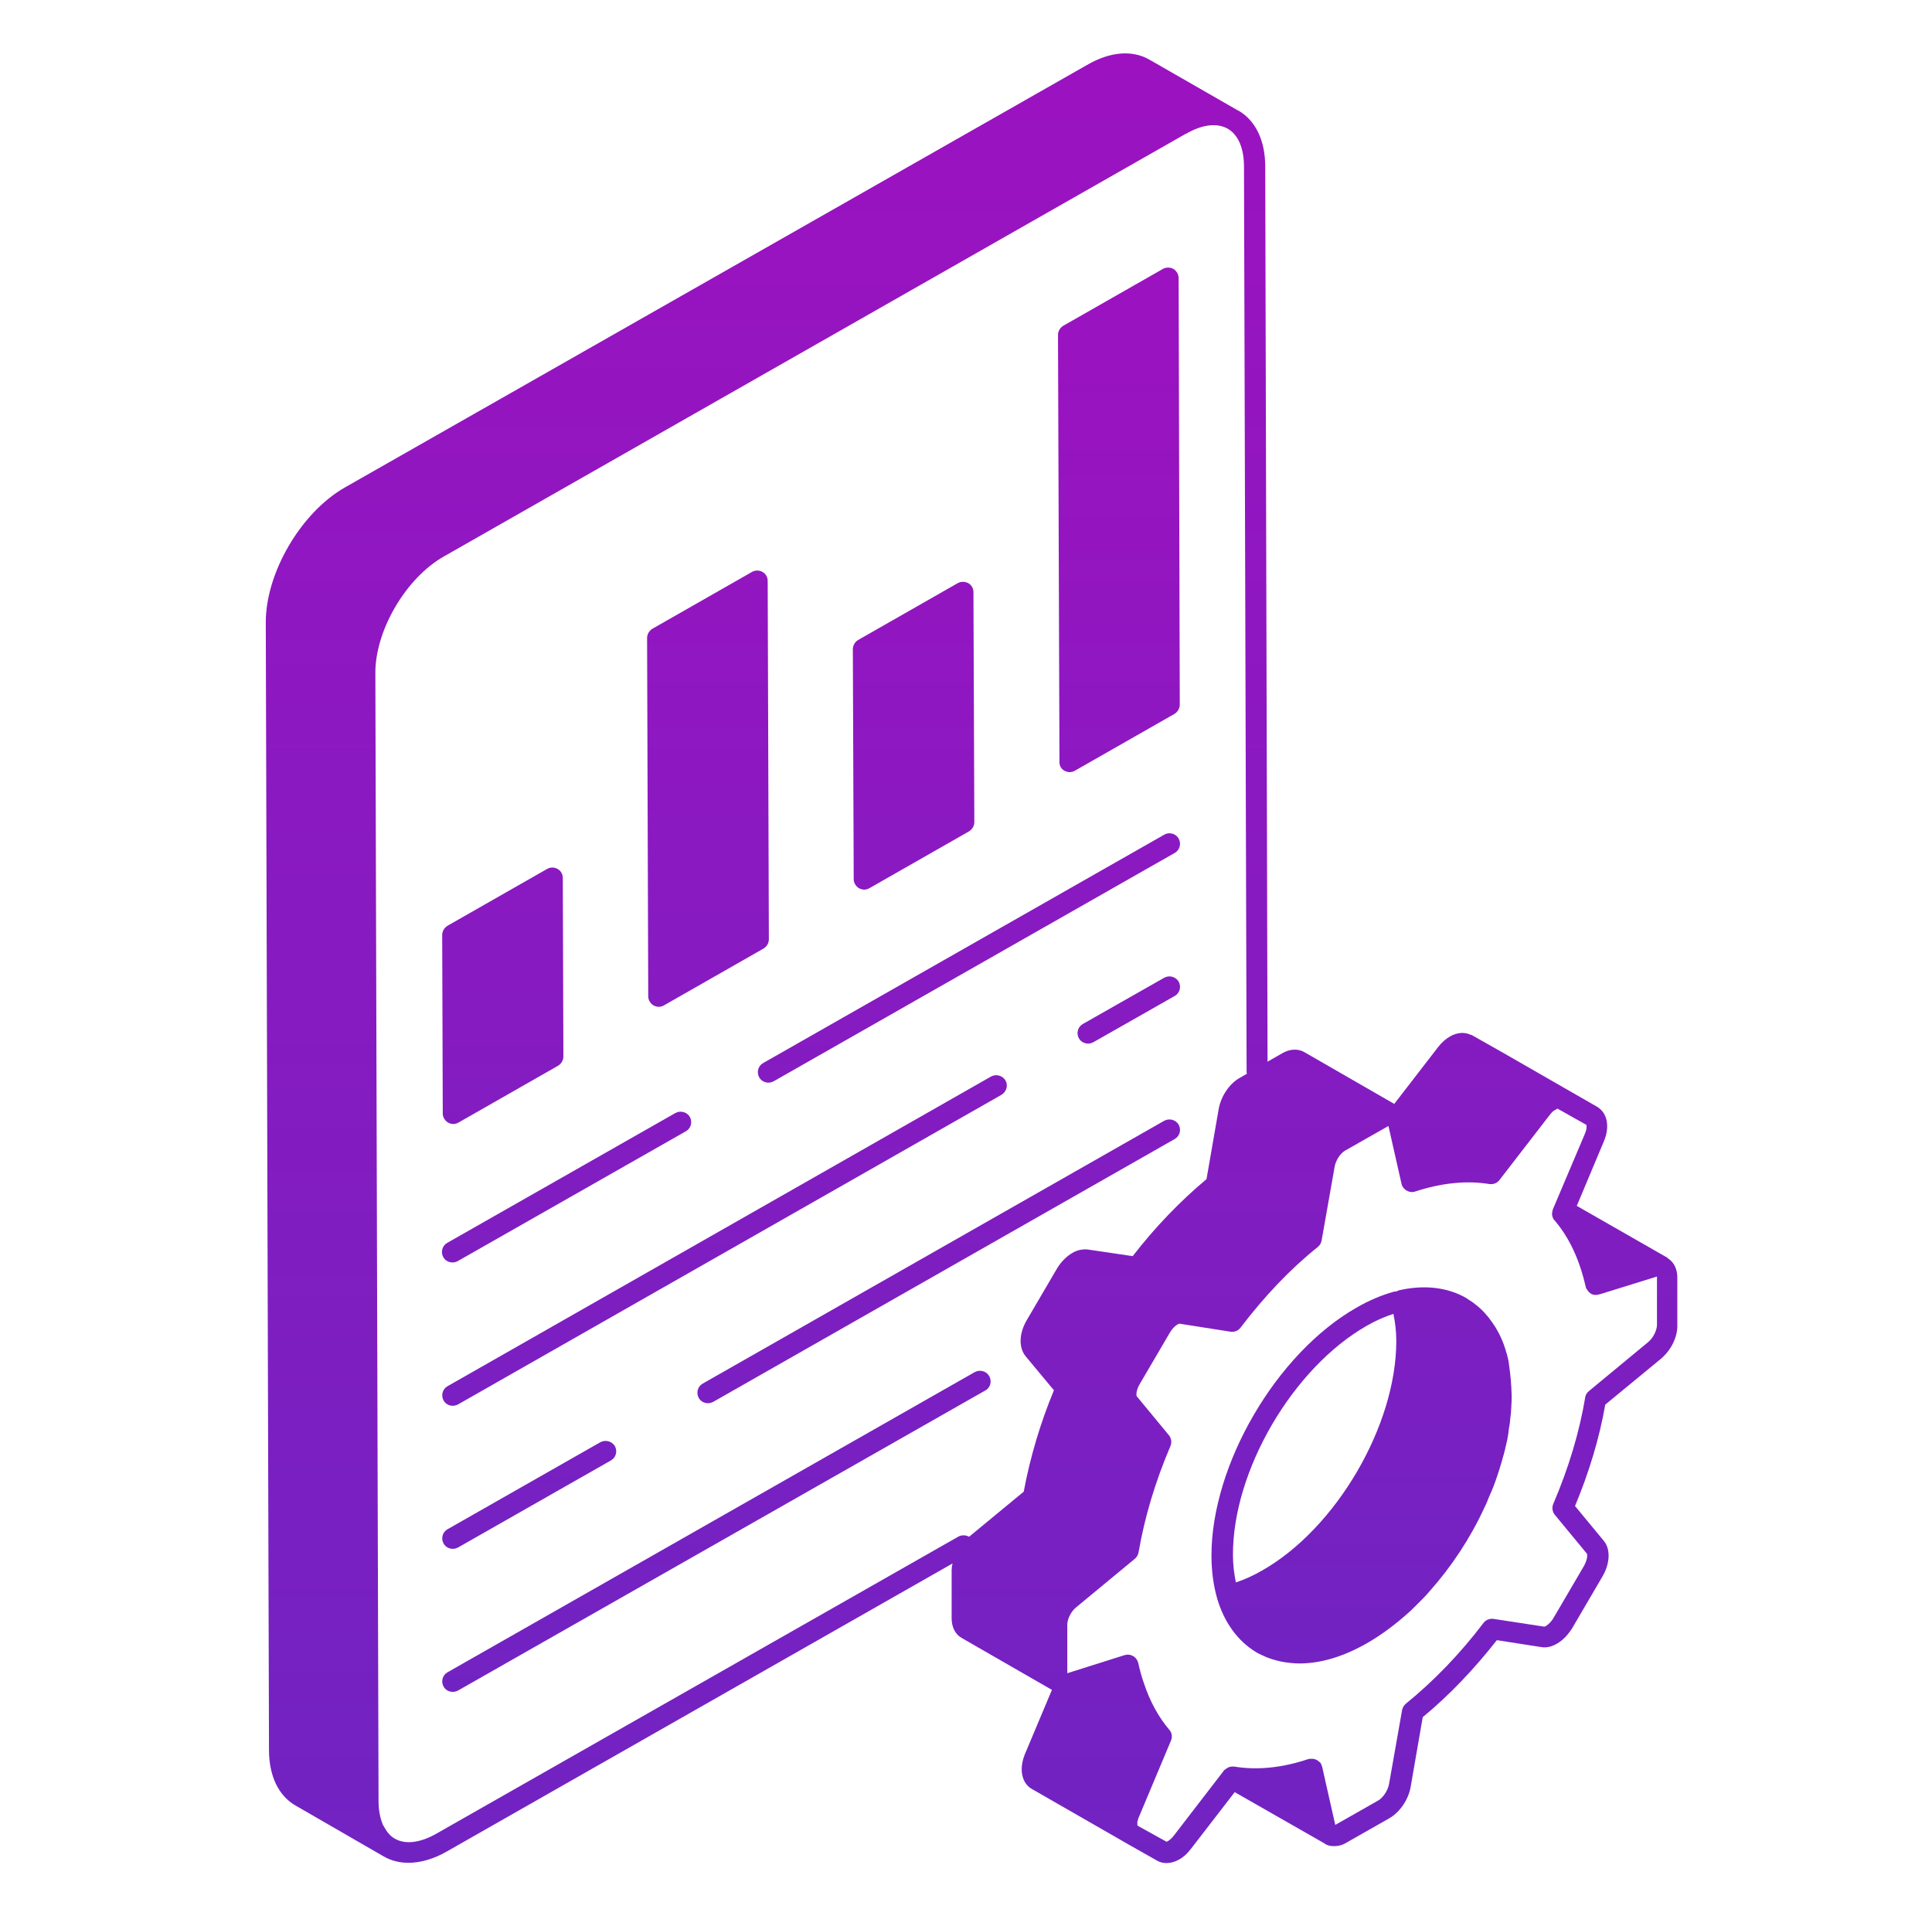
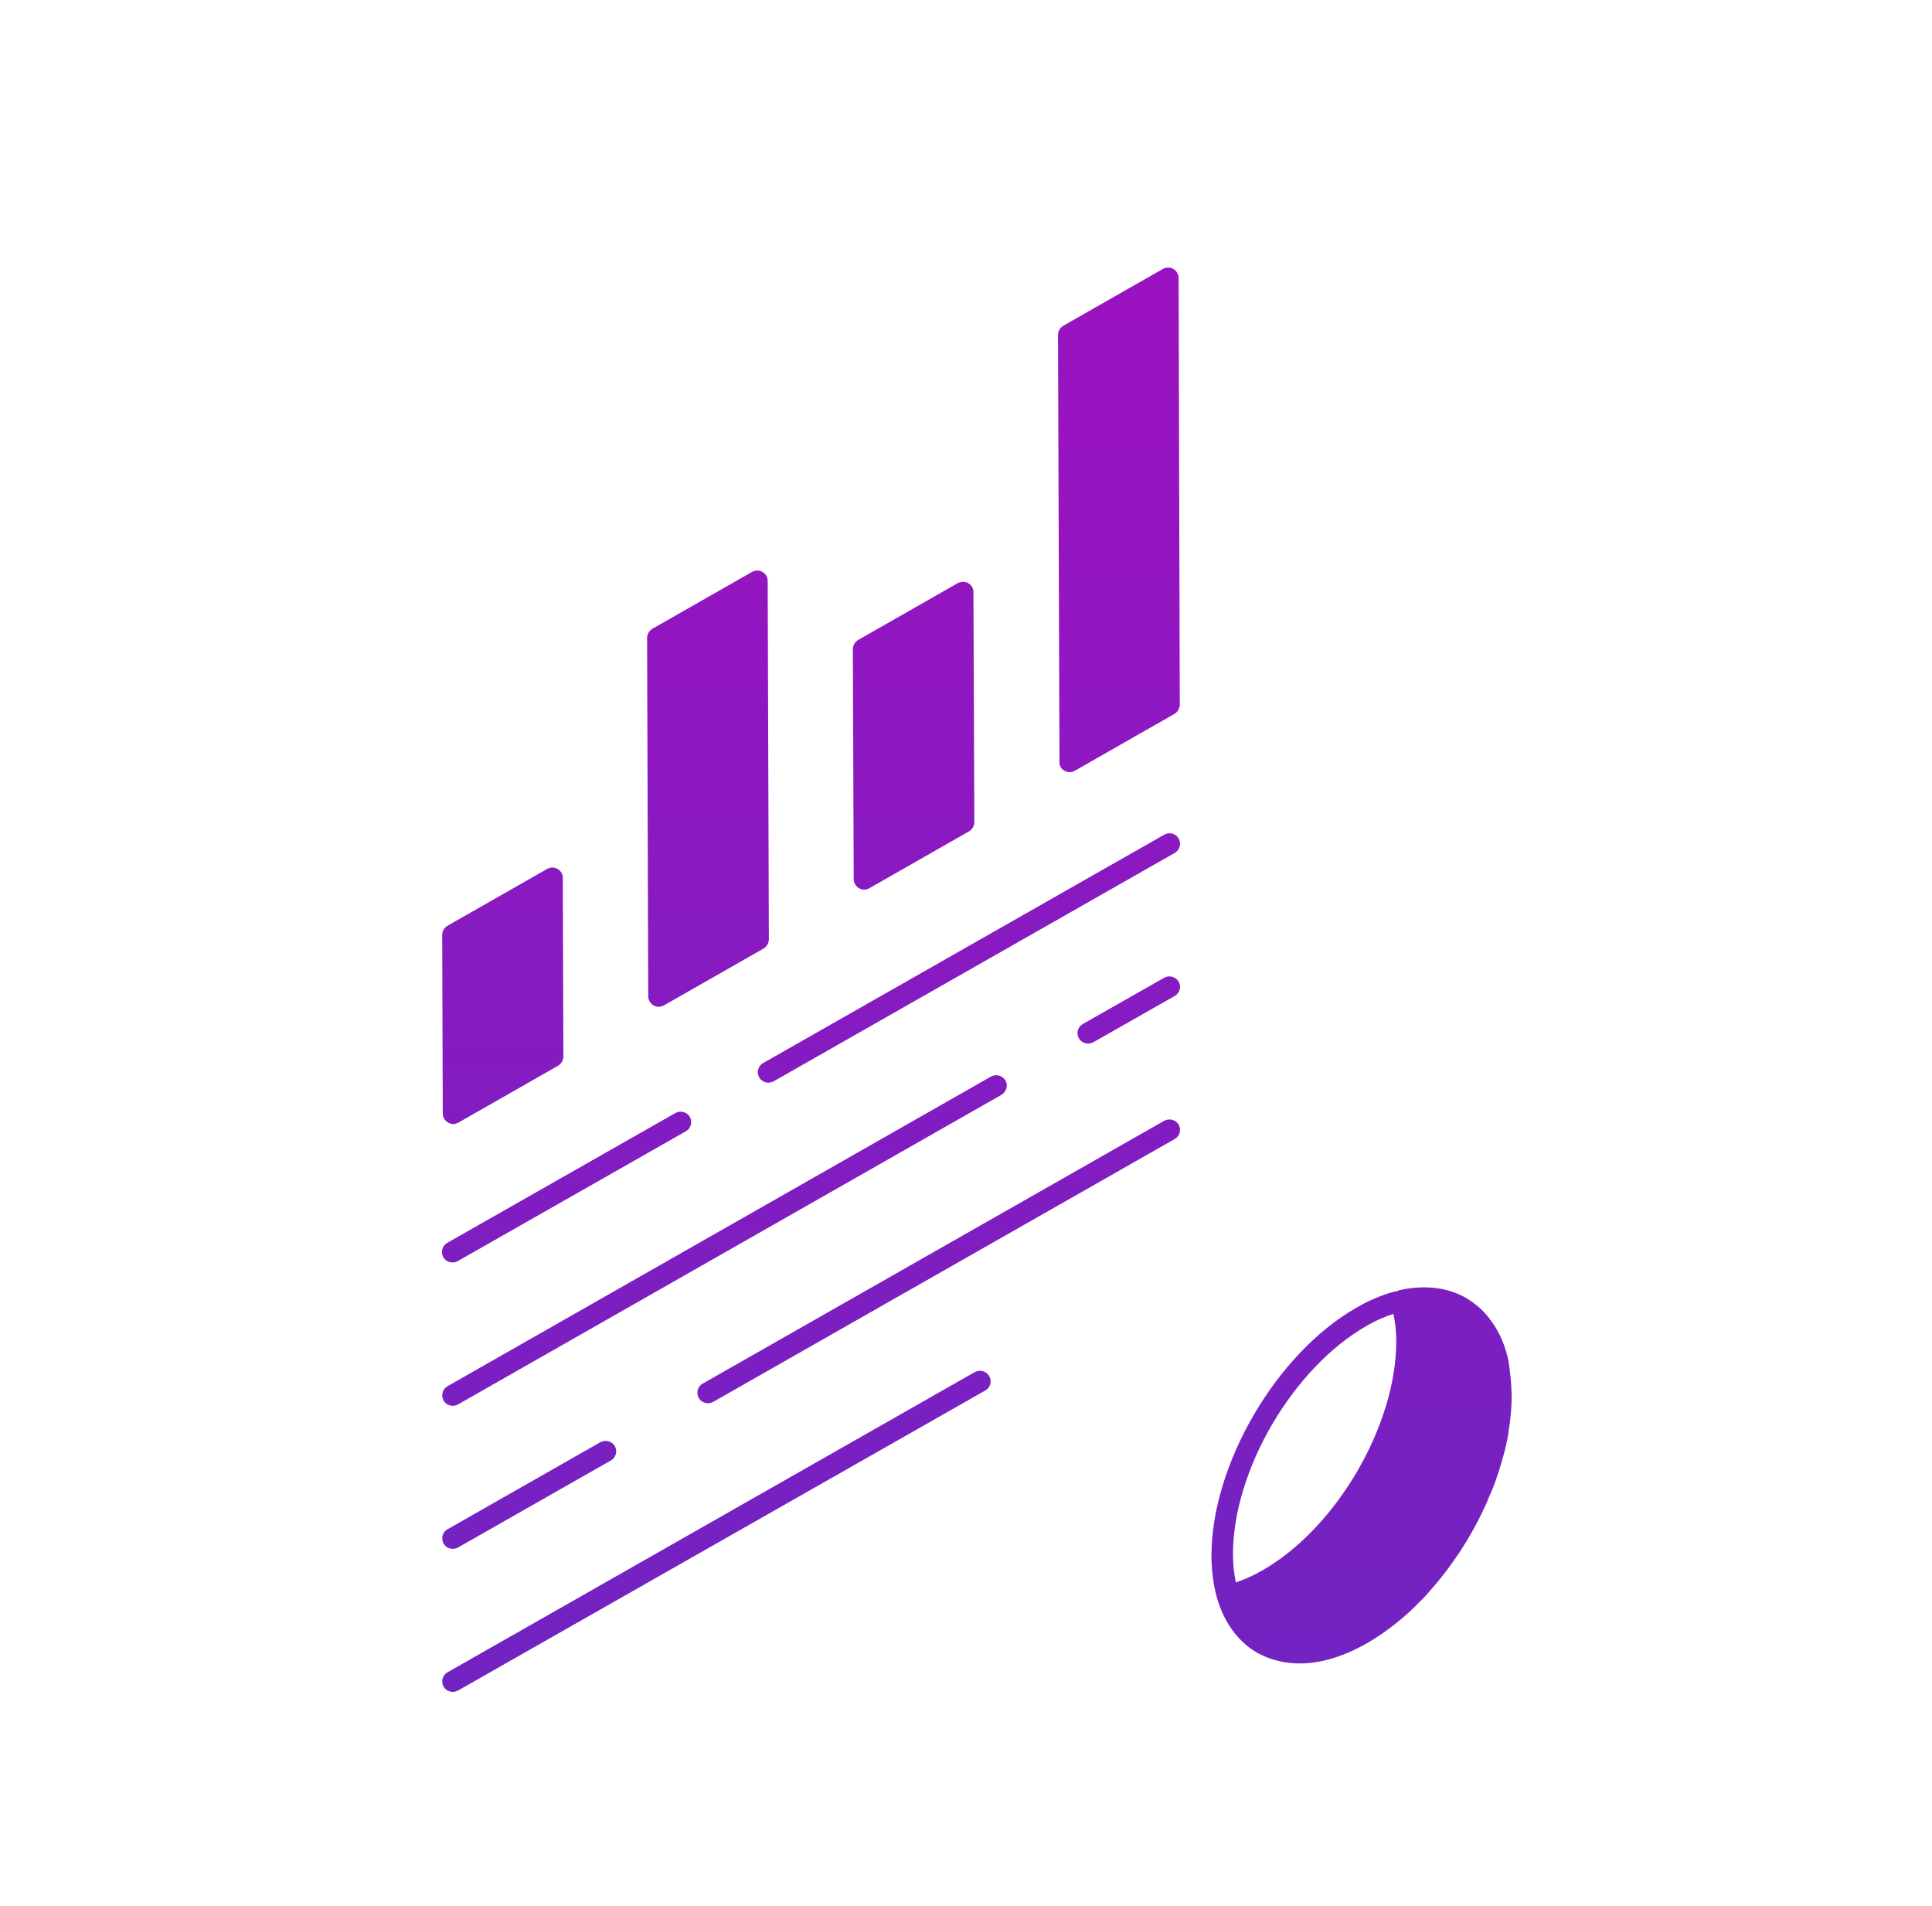
<svg xmlns="http://www.w3.org/2000/svg" width="74" height="73" viewBox="0 0 74 73" fill="none">
  <path d="M17.16 42.991C17.226 43.024 17.293 43.046 17.36 43.046C17.427 43.046 17.505 43.024 17.56 42.991L21.378 40.813C21.501 40.736 21.579 40.604 21.579 40.461L21.556 33.619C21.556 33.476 21.479 33.344 21.356 33.278C21.295 33.243 21.226 33.224 21.156 33.224C21.085 33.224 21.016 33.243 20.955 33.278L17.137 35.456C17.015 35.533 16.937 35.665 16.937 35.808L16.959 42.65C16.959 42.782 17.037 42.914 17.16 42.991ZM25.029 38.503C25.096 38.536 25.163 38.558 25.23 38.558C25.297 38.558 25.375 38.536 25.43 38.503L29.248 36.325C29.371 36.248 29.449 36.116 29.449 35.973L29.404 22.244C29.404 22.101 29.326 21.969 29.204 21.903C29.143 21.868 29.074 21.85 29.003 21.85C28.933 21.85 28.864 21.868 28.803 21.903L24.985 24.081C24.863 24.159 24.785 24.291 24.785 24.433L24.829 38.162C24.829 38.294 24.907 38.426 25.029 38.503ZM32.899 34.015C32.966 34.048 33.033 34.07 33.1 34.07C33.166 34.07 33.244 34.048 33.3 34.015L37.118 31.837C37.24 31.76 37.319 31.628 37.319 31.485L37.285 22.673C37.285 22.53 37.207 22.398 37.085 22.332C36.962 22.266 36.806 22.266 36.684 22.332L32.866 24.511C32.743 24.587 32.666 24.72 32.666 24.863L32.699 33.674C32.699 33.806 32.777 33.938 32.899 34.015ZM40.769 29.516C40.836 29.549 40.903 29.571 40.969 29.571C41.036 29.571 41.114 29.549 41.17 29.516L44.988 27.338C45.11 27.261 45.188 27.129 45.188 26.985L45.144 10.65C45.144 10.507 45.066 10.375 44.943 10.298C44.882 10.265 44.813 10.248 44.743 10.248C44.673 10.248 44.604 10.265 44.543 10.298L40.725 12.476C40.602 12.553 40.524 12.685 40.524 12.828L40.58 29.164C40.569 29.318 40.647 29.45 40.769 29.516ZM17.538 48.293L26.276 43.321C26.465 43.211 26.532 42.969 26.421 42.771C26.366 42.68 26.276 42.614 26.172 42.587C26.068 42.561 25.958 42.575 25.864 42.628L17.126 47.6C16.937 47.71 16.87 47.952 16.982 48.15C17.059 48.282 17.193 48.348 17.338 48.348C17.404 48.348 17.482 48.326 17.538 48.293ZM44.587 31.969L29.226 40.714C29.037 40.824 28.97 41.066 29.081 41.264C29.159 41.396 29.293 41.462 29.438 41.462C29.504 41.462 29.571 41.44 29.638 41.407L44.999 32.662C45.188 32.552 45.255 32.31 45.144 32.112C45.117 32.066 45.082 32.025 45.039 31.993C44.997 31.961 44.948 31.937 44.896 31.924C44.844 31.911 44.79 31.908 44.737 31.915C44.684 31.923 44.633 31.941 44.587 31.969ZM38.51 41.374C38.454 41.283 38.365 41.217 38.261 41.19C38.157 41.163 38.046 41.178 37.953 41.231L17.137 53.09C16.948 53.2 16.881 53.441 16.993 53.639C17.071 53.772 17.204 53.837 17.349 53.837C17.416 53.837 17.482 53.816 17.549 53.782L38.365 41.924C38.554 41.803 38.621 41.561 38.51 41.374ZM44.587 37.447L41.471 39.218C41.281 39.328 41.214 39.57 41.326 39.768C41.404 39.9 41.537 39.966 41.682 39.966C41.749 39.966 41.816 39.944 41.882 39.911L44.999 38.14C45.188 38.03 45.255 37.788 45.144 37.59C45.088 37.499 44.999 37.433 44.895 37.406C44.791 37.379 44.681 37.394 44.587 37.447ZM22.992 55.234L17.137 58.568C16.948 58.678 16.881 58.92 16.993 59.118C17.071 59.25 17.204 59.316 17.349 59.316C17.416 59.316 17.482 59.294 17.549 59.261L23.404 55.928C23.593 55.818 23.66 55.576 23.549 55.377C23.493 55.288 23.403 55.222 23.3 55.196C23.196 55.169 23.086 55.183 22.992 55.234ZM44.587 42.925L26.911 52.99C26.721 53.1 26.655 53.343 26.766 53.541C26.844 53.672 26.977 53.739 27.122 53.739C27.189 53.739 27.256 53.717 27.323 53.684L44.999 43.618C45.188 43.508 45.255 43.266 45.144 43.068C45.088 42.977 44.999 42.911 44.895 42.884C44.791 42.858 44.681 42.872 44.587 42.925ZM37.886 52.694C37.831 52.602 37.742 52.536 37.637 52.51C37.533 52.483 37.423 52.498 37.33 52.55L17.137 64.046C16.948 64.156 16.881 64.398 16.993 64.596C17.071 64.728 17.204 64.794 17.349 64.794C17.416 64.794 17.482 64.772 17.549 64.739L37.753 53.243C37.942 53.133 37.998 52.88 37.886 52.694ZM57.722 51.879C57.7 51.802 57.678 51.725 57.655 51.659C57.531 51.255 57.335 50.875 57.077 50.537C57.042 50.481 57.001 50.43 56.954 50.383C56.898 50.317 56.843 50.251 56.787 50.196L56.731 50.141C56.654 50.075 56.587 50.009 56.509 49.954C56.42 49.877 56.331 49.822 56.208 49.745C56.197 49.734 56.175 49.723 56.164 49.712C55.44 49.294 54.539 49.195 53.581 49.415C53.548 49.426 53.515 49.448 53.481 49.459C53.448 49.459 53.414 49.459 53.381 49.47C52.913 49.602 52.435 49.8 51.945 50.086C48.884 51.835 46.402 56.093 46.402 59.569C46.402 60.174 46.48 60.735 46.624 61.23C46.891 62.132 47.404 62.836 48.083 63.254C48.183 63.32 48.283 63.364 48.383 63.408C48.494 63.463 48.617 63.507 48.717 63.54C48.828 63.573 48.94 63.606 49.051 63.628C49.162 63.65 49.273 63.672 49.407 63.683C49.518 63.694 49.641 63.705 49.763 63.705C50.598 63.705 51.466 63.441 52.368 62.924C52.925 62.605 53.481 62.187 54.038 61.681L54.283 61.439C54.45 61.274 54.617 61.109 54.772 60.922C55.585 60.009 56.309 58.92 56.843 57.765C56.921 57.611 56.988 57.446 57.043 57.303C57.166 57.039 57.266 56.775 57.344 56.533C57.399 56.368 57.455 56.203 57.511 56.005L57.533 55.928C57.544 55.873 57.566 55.818 57.578 55.763C57.6 55.708 57.611 55.653 57.622 55.598L57.644 55.521C57.655 55.488 57.655 55.488 57.655 55.444L57.678 55.377C57.722 55.202 57.756 55.026 57.778 54.861L57.789 54.751C57.822 54.586 57.845 54.41 57.856 54.245C57.878 54.112 57.878 53.98 57.889 53.827C57.9 53.694 57.9 53.574 57.9 53.441C57.889 53.035 57.856 52.65 57.8 52.275C57.789 52.154 57.767 52.044 57.722 51.879ZM52.357 50.768C52.702 50.57 53.036 50.427 53.37 50.317C53.437 50.636 53.481 50.977 53.481 51.362C53.481 54.586 51.188 58.524 48.35 60.141C48.029 60.328 47.689 60.483 47.337 60.603C47.27 60.273 47.225 59.932 47.225 59.547C47.214 56.324 49.518 52.385 52.357 50.768Z" fill="url(#paint0_linear_121_1737)" />
-   <path d="M63.622 52.033C64 51.714 64.256 51.208 64.245 50.757V48.92C64.245 48.623 64.134 48.37 63.922 48.216C63.911 48.205 63.9 48.205 63.889 48.194C63.878 48.194 63.878 48.183 63.867 48.172L63.856 48.161L60.394 46.181L61.429 43.717C61.674 43.145 61.562 42.617 61.173 42.386L57.533 40.296L56.386 39.647C56.375 39.636 56.364 39.636 56.342 39.636C56.108 39.515 55.808 39.537 55.541 39.691C55.373 39.79 55.218 39.922 55.084 40.098L53.403 42.276L49.964 40.296C49.719 40.153 49.407 40.164 49.106 40.34L48.55 40.659L48.461 6.382C48.461 5.38 48.094 4.621 47.437 4.236H47.426L44.053 2.3C43.385 1.904 42.528 1.97 41.637 2.487L13.208 18.669C11.527 19.626 10.169 21.947 10.18 23.85L10.303 67.016C10.303 68.017 10.67 68.776 11.327 69.15L14.7 71.097C14.989 71.262 15.301 71.339 15.646 71.339C16.102 71.339 16.614 71.196 17.126 70.899L36.484 59.876C36.461 59.964 36.45 60.052 36.45 60.14V61.977C36.45 62.319 36.595 62.593 36.829 62.725L40.291 64.717L39.255 67.181C39.022 67.753 39.133 68.292 39.523 68.512L43.107 70.569C43.118 70.569 43.118 70.58 43.129 70.58C43.14 70.591 43.151 70.591 43.162 70.602L44.309 71.251C44.42 71.317 44.543 71.35 44.676 71.35C44.832 71.35 44.999 71.306 45.155 71.218C45.322 71.13 45.478 70.987 45.611 70.811L47.292 68.633L50.721 70.591C50.754 70.613 50.776 70.635 50.81 70.646C50.899 70.69 50.999 70.701 51.11 70.701C51.266 70.701 51.433 70.657 51.589 70.558L53.214 69.634C53.615 69.403 53.938 68.93 54.027 68.457L54.494 65.762C55.507 64.926 56.453 63.935 57.333 62.813L59.036 63.078C59.225 63.111 59.436 63.066 59.637 62.946C59.871 62.813 60.071 62.593 60.227 62.34L61.373 60.382C61.674 59.876 61.696 59.315 61.418 58.996L60.327 57.676C60.872 56.367 61.262 55.069 61.485 53.793L63.622 52.033ZM16.726 70.217C16.091 70.58 15.523 70.646 15.123 70.415C14.944 70.316 14.811 70.151 14.7 69.942C14.688 69.909 14.666 69.898 14.655 69.865V69.854C14.555 69.612 14.499 69.315 14.499 68.963L14.377 25.786C14.366 24.147 15.546 22.134 17.004 21.309L45.411 5.127H45.422C46.045 4.764 46.613 4.698 47.025 4.929C47.426 5.16 47.648 5.677 47.648 6.382L47.748 41.066C47.748 41.088 47.76 41.099 47.76 41.121L47.492 41.275C47.092 41.495 46.769 41.979 46.68 42.463L46.212 45.158C45.211 45.994 44.253 46.984 43.385 48.106L41.671 47.853C41.461 47.83 41.25 47.876 41.07 47.985C40.847 48.117 40.636 48.326 40.48 48.59L39.333 50.548C39.033 51.054 39.01 51.593 39.278 51.934L40.368 53.243C39.848 54.495 39.46 55.796 39.211 57.126L37.118 58.853C37.057 58.819 36.989 58.8 36.919 58.798C36.849 58.796 36.78 58.812 36.717 58.842L16.726 70.217ZM60.717 53.518C60.494 54.849 60.082 56.224 59.492 57.599C59.436 57.731 59.459 57.896 59.548 58.006L60.783 59.502C60.806 59.535 60.806 59.733 60.661 59.986L59.514 61.944C59.436 62.087 59.325 62.197 59.225 62.264L59.158 62.297L57.21 61.999C57.137 61.988 57.062 61.996 56.994 62.023C56.925 62.05 56.865 62.095 56.821 62.154C55.919 63.342 54.917 64.376 53.849 65.245C53.771 65.311 53.726 65.388 53.704 65.487L53.203 68.325C53.158 68.567 52.98 68.842 52.791 68.952L51.166 69.876C51.155 69.876 51.155 69.887 51.144 69.887L50.798 68.358L50.643 67.665C50.632 67.632 50.62 67.61 50.609 67.577C50.598 67.555 50.598 67.533 50.576 67.511C50.554 67.489 50.531 67.467 50.509 67.456C50.487 67.445 50.476 67.423 50.453 67.412L50.442 67.401C50.42 67.39 50.398 67.39 50.376 67.379C50.353 67.368 50.331 67.357 50.298 67.357H50.153C50.142 67.357 50.142 67.368 50.131 67.368H50.108C49.095 67.709 48.138 67.797 47.27 67.654H47.192C47.103 67.654 47.025 67.687 46.958 67.742C46.947 67.753 46.936 67.764 46.925 67.764C46.914 67.775 46.891 67.786 46.88 67.797L46.869 67.808V67.819L44.955 70.305C44.888 70.393 44.81 70.459 44.743 70.503C44.71 70.525 44.687 70.525 44.687 70.536L43.596 69.931L43.563 69.898V69.777C43.563 69.766 43.563 69.755 43.574 69.744C43.585 69.689 43.596 69.634 43.63 69.568L44.854 66.653C44.91 66.51 44.888 66.356 44.788 66.246C44.376 65.762 44.042 65.157 43.808 64.442C43.73 64.222 43.663 63.98 43.596 63.682C43.582 63.628 43.557 63.576 43.523 63.531C43.489 63.485 43.446 63.447 43.396 63.419C43.347 63.392 43.294 63.375 43.238 63.369C43.183 63.363 43.127 63.369 43.073 63.386L40.88 64.079V62.219C40.88 61.999 41.025 61.714 41.214 61.559L43.463 59.7C43.541 59.634 43.585 59.557 43.608 59.458C43.841 58.105 44.253 56.73 44.832 55.377C44.888 55.245 44.865 55.08 44.776 54.97L43.541 53.474C43.519 53.441 43.508 53.243 43.663 52.99L44.81 51.032C44.888 50.9 44.988 50.79 45.099 50.724C45.144 50.702 45.177 50.691 45.166 50.691L47.125 50.999C47.281 51.021 47.426 50.966 47.515 50.845C48.428 49.646 49.418 48.601 50.476 47.754C50.554 47.688 50.598 47.611 50.62 47.512L51.121 44.674C51.166 44.432 51.344 44.157 51.533 44.058L53.158 43.134C53.169 43.134 53.169 43.134 53.181 43.123L53.681 45.334C53.704 45.444 53.782 45.543 53.882 45.598C53.949 45.631 54.016 45.653 54.082 45.653C54.127 45.653 54.171 45.642 54.205 45.631C55.218 45.301 56.175 45.202 57.043 45.345C57.188 45.367 57.344 45.312 57.433 45.191L59.37 42.683C59.425 42.617 59.47 42.562 59.514 42.54C59.526 42.529 59.537 42.518 59.548 42.518C59.57 42.507 59.592 42.496 59.603 42.485C59.637 42.463 59.648 42.463 59.648 42.452L60.761 43.079C60.772 43.123 60.783 43.244 60.705 43.42L59.47 46.335V46.357C59.459 46.39 59.448 46.434 59.448 46.467V46.511C59.448 46.544 59.459 46.577 59.47 46.61C59.47 46.621 59.47 46.632 59.481 46.643C59.492 46.676 59.514 46.709 59.548 46.742C60.104 47.391 60.505 48.249 60.739 49.294C60.739 49.305 60.739 49.305 60.75 49.305V49.327C60.761 49.349 60.772 49.371 60.794 49.393C60.806 49.415 60.817 49.426 60.828 49.448C60.85 49.481 60.883 49.503 60.917 49.525C60.928 49.536 60.928 49.547 60.939 49.547C60.995 49.58 61.062 49.591 61.128 49.591H61.139C61.173 49.591 61.217 49.58 61.251 49.569H61.262L61.34 49.547L63.466 48.887V50.735C63.466 50.944 63.321 51.241 63.132 51.395L60.883 53.254C60.783 53.331 60.728 53.419 60.717 53.518Z" fill="url(#paint1_linear_121_1737)" />
  <defs>
    <linearGradient id="paint0_linear_121_1737" x1="37.414" y1="10.248" x2="37.414" y2="64.794" gradientUnits="userSpaceOnUse">
      <stop stop-color="#9C12C0" />
      <stop offset="1" stop-color="#7123C2" />
    </linearGradient>
    <linearGradient id="paint1_linear_121_1737" x1="37.213" y1="2.045" x2="37.213" y2="71.35" gradientUnits="userSpaceOnUse">
      <stop stop-color="#9C12C0" />
      <stop offset="1" stop-color="#7123C2" />
    </linearGradient>
  </defs>
</svg>